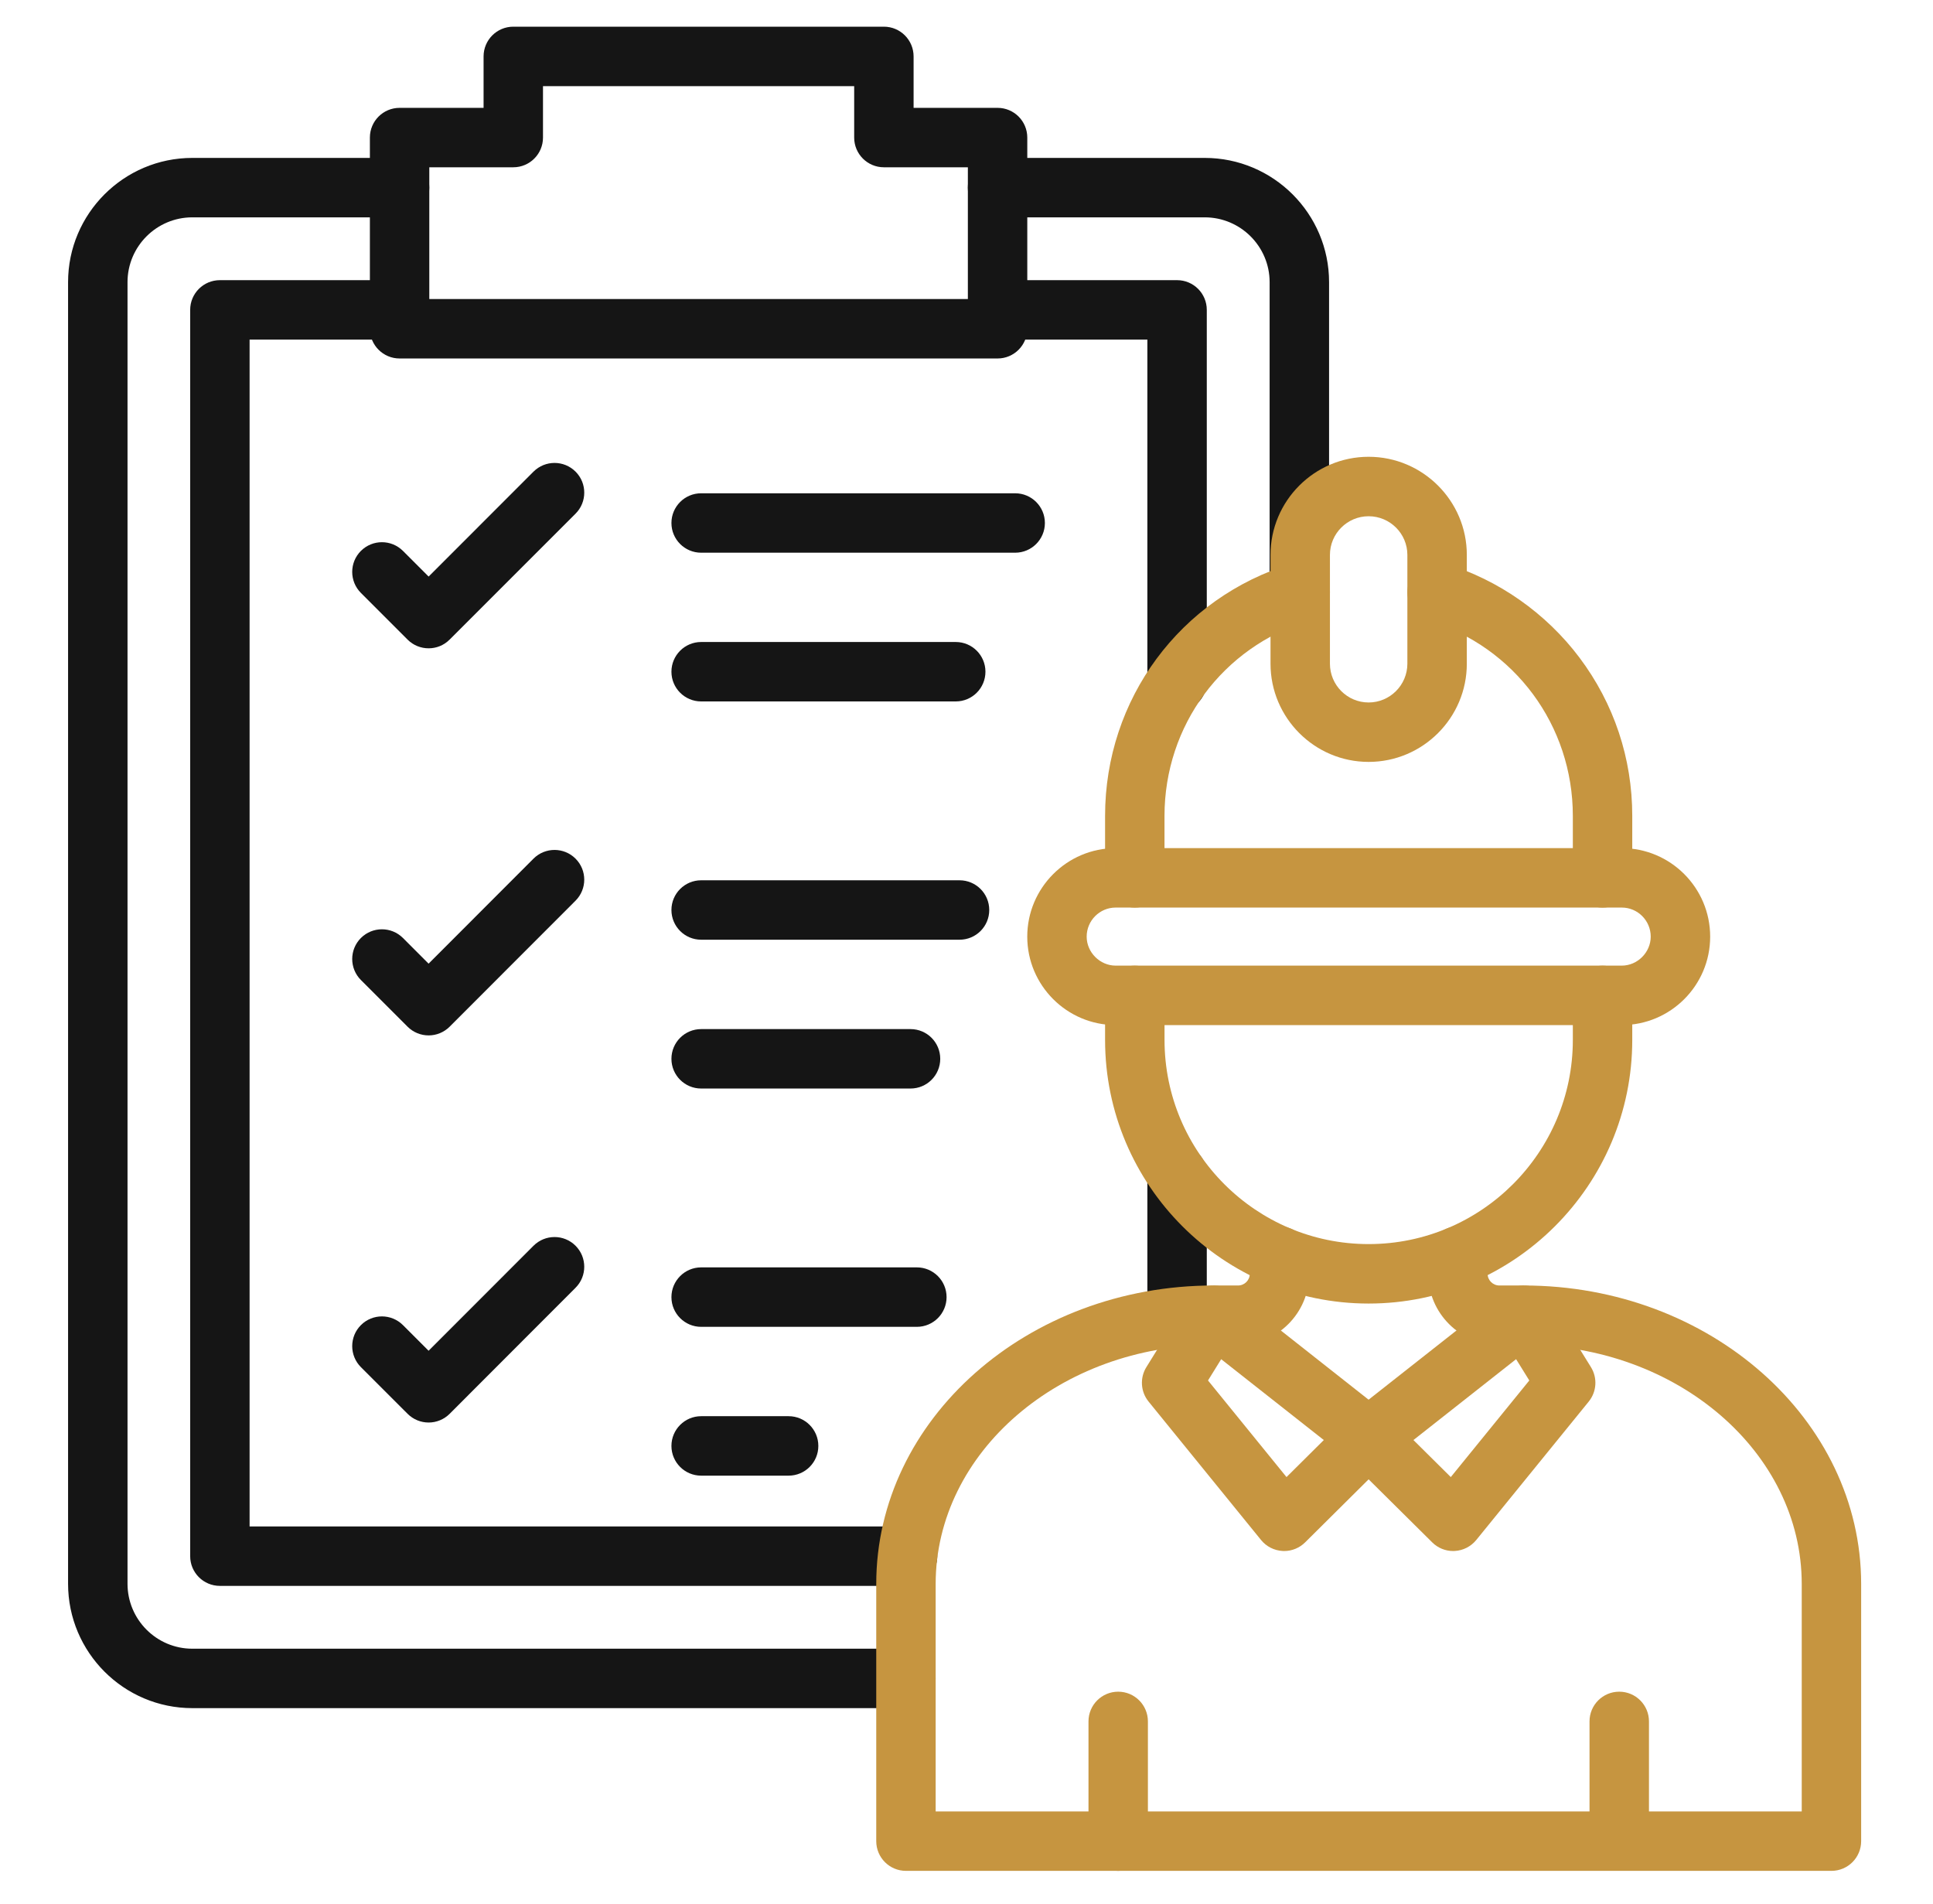
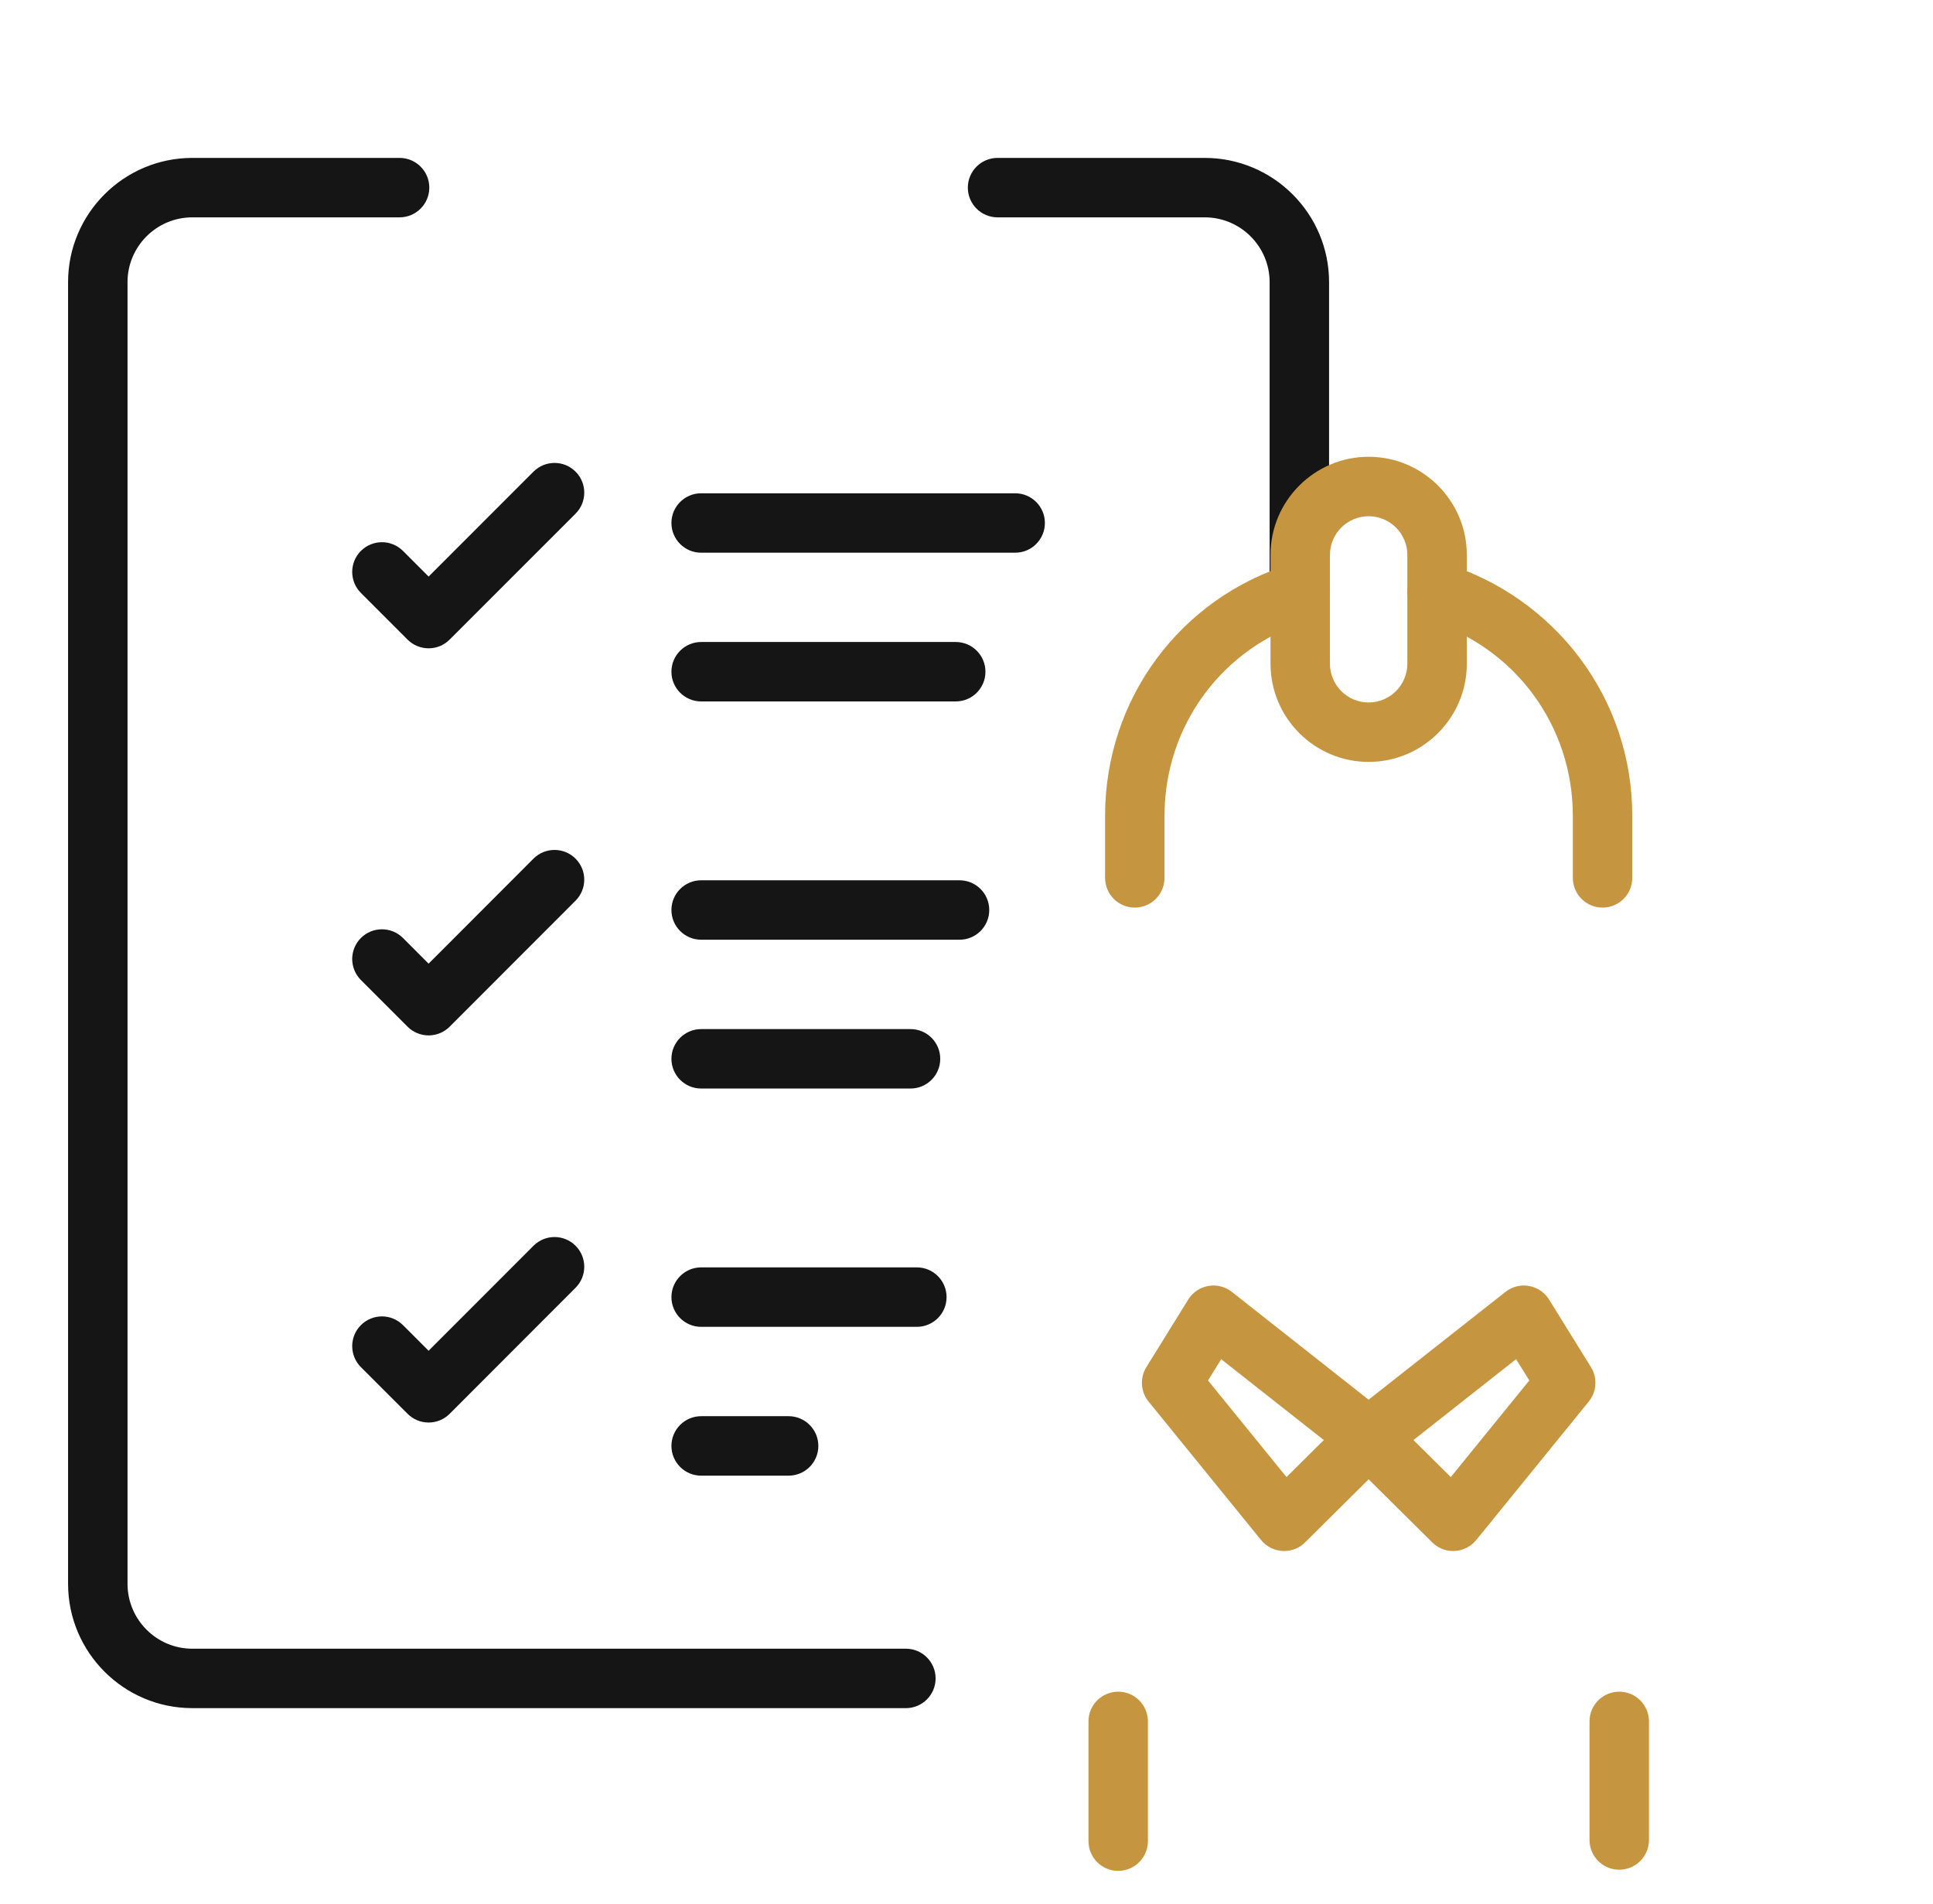
<svg xmlns="http://www.w3.org/2000/svg" width="65" height="64" viewBox="0 0 65 64" fill="none">
  <path d="M30.462 57.427H6.467C4.163 57.427 2.289 55.551 2.289 53.246V9.486C2.289 7.183 4.163 5.309 6.467 5.309H13.436C13.988 5.309 14.436 5.756 14.436 6.308C14.436 6.86 13.988 7.307 13.436 7.307H6.467C5.265 7.307 4.288 8.285 4.288 9.486V53.246C4.288 54.45 5.265 55.429 6.467 55.429H30.462C31.014 55.429 31.461 55.876 31.461 56.428C31.461 56.98 31.014 57.427 30.462 57.427V57.427ZM43.693 20.917C43.141 20.917 42.693 20.47 42.693 19.918V9.486C42.693 8.285 41.714 7.307 40.511 7.307H33.545C32.993 7.307 32.545 6.86 32.545 6.308C32.545 5.756 32.993 5.309 33.545 5.309H40.511C42.816 5.309 44.692 7.183 44.692 9.486V19.918C44.692 20.47 44.245 20.917 43.693 20.917V20.917Z" fill="#151515" />
-   <path d="M30.517 53.317H7.394C6.842 53.317 6.395 52.87 6.395 52.318V10.418C6.395 9.866 6.842 9.419 7.394 9.419H13.435C13.987 9.419 14.434 9.866 14.434 10.418C14.434 10.97 13.987 11.417 13.435 11.417H8.393V51.319H30.517C31.069 51.319 31.517 51.766 31.517 52.318C31.517 52.87 31.069 53.317 30.517 53.317ZM39.581 45.281C39.029 45.281 38.582 44.834 38.582 44.282V39.477C38.582 38.925 39.029 38.478 39.581 38.478C40.133 38.478 40.58 38.925 40.58 39.477V44.282C40.58 44.834 40.133 45.281 39.581 45.281ZM39.581 23.915C39.029 23.915 38.582 23.467 38.582 22.915V11.417H33.543C32.992 11.417 32.544 10.97 32.544 10.418C32.544 9.866 32.992 9.419 33.543 9.419H39.581C40.133 9.419 40.58 9.866 40.58 10.418V22.915C40.58 23.467 40.133 23.915 39.581 23.915Z" fill="#151515" />
-   <path d="M33.545 12.052H13.437C12.885 12.052 12.438 11.604 12.438 11.053V4.625C12.438 4.073 12.885 3.626 13.437 3.626H16.261V1.897C16.261 1.345 16.708 0.897 17.26 0.897H29.722C30.274 0.897 30.721 1.345 30.721 1.897V3.626H33.545C34.097 3.626 34.544 4.073 34.544 4.625V11.053C34.544 11.604 34.097 12.052 33.545 12.052ZM14.436 10.053H32.546V5.624H29.722C29.17 5.624 28.723 5.177 28.723 4.625V2.896H18.259V4.625C18.259 5.177 17.812 5.624 17.26 5.624H14.436V10.053Z" fill="#151515" />
  <path d="M14.413 34.81C14.148 34.81 13.894 34.705 13.706 34.518L12.136 32.948C11.746 32.558 11.746 31.925 12.136 31.535C12.527 31.145 13.159 31.145 13.55 31.535L14.412 32.398L17.94 28.867C18.33 28.477 18.963 28.477 19.353 28.867C19.744 29.257 19.744 29.889 19.354 30.28L15.12 34.517C14.932 34.705 14.678 34.81 14.413 34.81H14.413Z" fill="#151515" />
  <path d="M14.413 21.796C14.157 21.796 13.901 21.699 13.706 21.504L12.136 19.934C11.746 19.544 11.746 18.911 12.136 18.521C12.527 18.131 13.159 18.131 13.55 18.521L14.413 19.384L17.94 15.856C18.331 15.466 18.963 15.466 19.354 15.856C19.744 16.246 19.744 16.879 19.354 17.269L15.119 21.503C14.924 21.699 14.669 21.796 14.413 21.796L14.413 21.796Z" fill="#151515" />
  <path d="M14.413 47.825C14.148 47.825 13.894 47.72 13.706 47.532L12.136 45.963C11.746 45.572 11.746 44.94 12.136 44.55C12.527 44.159 13.159 44.16 13.55 44.55L14.412 45.412L17.94 41.882C18.33 41.492 18.963 41.491 19.353 41.881C19.744 42.271 19.744 42.904 19.354 43.294L15.12 47.532C14.932 47.72 14.678 47.825 14.413 47.825H14.413L14.413 47.825Z" fill="#151515" />
  <path d="M32.138 23.582H23.577C23.026 23.582 22.578 23.135 22.578 22.583C22.578 22.031 23.026 21.584 23.577 21.584H32.138C32.69 21.584 33.137 22.031 33.137 22.583C33.137 23.135 32.69 23.582 32.138 23.582ZM34.136 18.582H23.577C23.026 18.582 22.578 18.135 22.578 17.583C22.578 17.031 23.026 16.584 23.577 16.584H34.136C34.688 16.584 35.136 17.031 35.136 17.583C35.136 18.135 34.688 18.582 34.136 18.582Z" fill="#151515" />
  <path d="M30.618 36.596H23.577C23.026 36.596 22.578 36.149 22.578 35.597C22.578 35.045 23.026 34.598 23.577 34.598H30.618C31.17 34.598 31.617 35.045 31.617 35.597C31.617 36.149 31.17 36.596 30.618 36.596ZM32.266 31.593H23.577C23.026 31.593 22.578 31.146 22.578 30.594C22.578 30.042 23.026 29.595 23.577 29.595H32.266C32.818 29.595 33.265 30.042 33.265 30.594C33.265 31.146 32.818 31.593 32.266 31.593Z" fill="#151515" />
  <path d="M26.518 49.611H23.577C23.026 49.611 22.578 49.164 22.578 48.612C22.578 48.06 23.026 47.612 23.577 47.612H26.518C27.07 47.612 27.518 48.06 27.518 48.612C27.518 49.164 27.07 49.611 26.518 49.611ZM30.831 44.608H23.577C23.026 44.608 22.578 44.16 22.578 43.609C22.578 43.057 23.026 42.609 23.577 42.609H30.831C31.382 42.609 31.83 43.057 31.83 43.609C31.83 44.16 31.382 44.608 30.831 44.608Z" fill="#151515" />
-   <path d="M61.585 62.898H30.464C29.912 62.898 29.465 62.451 29.465 61.899V53.253C29.465 47.72 34.553 43.218 40.807 43.218H41.629C41.848 43.218 42.026 43.042 42.026 42.825V42.23C42.026 41.678 42.473 41.23 43.025 41.23C43.577 41.23 44.024 41.678 44.024 42.23V42.825C44.024 44.144 42.95 45.217 41.629 45.217H40.807C35.655 45.217 31.463 48.822 31.463 53.253V60.9H60.586V53.253C60.586 48.822 56.394 45.217 51.242 45.217H50.42C49.099 45.217 48.025 44.144 48.025 42.825V42.23C48.025 41.678 48.472 41.23 49.024 41.23C49.576 41.23 50.023 41.678 50.023 42.23V42.825C50.023 43.042 50.201 43.218 50.42 43.218H51.242C57.496 43.218 62.584 47.72 62.584 53.253V61.899C62.584 62.451 62.137 62.898 61.585 62.898Z" fill="#C69540" />
  <path d="M43.182 52.145C43.164 52.145 43.146 52.144 43.129 52.143C42.847 52.128 42.584 51.995 42.406 51.776L38.622 47.12C38.354 46.789 38.324 46.325 38.548 45.963L39.955 43.692C40.105 43.45 40.35 43.283 40.631 43.234C40.911 43.184 41.199 43.257 41.423 43.433L46.639 47.544C46.863 47.721 47.001 47.986 47.018 48.271C47.034 48.557 46.927 48.836 46.724 49.038L43.886 51.855C43.698 52.041 43.445 52.145 43.182 52.145ZM40.621 46.411L43.261 49.659L44.515 48.414L41.064 45.696L40.621 46.411H40.621Z" fill="#C69540" />
  <path d="M48.864 52.145C48.601 52.145 48.348 52.041 48.161 51.855L45.319 49.038C45.116 48.837 45.009 48.557 45.025 48.272C45.041 47.986 45.179 47.721 45.404 47.543L50.624 43.433C50.847 43.257 51.135 43.184 51.415 43.234C51.696 43.284 51.941 43.45 52.091 43.692L53.498 45.963C53.722 46.325 53.692 46.789 53.424 47.12L49.64 51.776C49.462 51.994 49.2 52.128 48.918 52.143C48.9 52.144 48.882 52.145 48.864 52.145ZM47.529 48.414L48.785 49.659L51.425 46.411L50.981 45.695L47.529 48.414Z" fill="#C69540" />
  <path d="M37.601 62.898C37.049 62.898 36.602 62.45 36.602 61.899V57.873C36.602 57.322 37.049 56.874 37.601 56.874C38.153 56.874 38.6 57.322 38.6 57.873V61.899C38.6 62.45 38.153 62.898 37.601 62.898ZM54.449 62.859C53.897 62.859 53.45 62.411 53.45 61.859V57.873C53.45 57.321 53.897 56.874 54.449 56.874C55.001 56.874 55.449 57.321 55.449 57.873V61.859C55.449 62.411 55.001 62.859 54.449 62.859Z" fill="#C69540" />
  <path d="M53.888 30.513C53.336 30.513 52.889 30.066 52.889 29.514V27.43C52.889 24.392 50.937 21.752 48.033 20.863C47.505 20.702 47.208 20.143 47.37 19.615C47.531 19.087 48.09 18.791 48.617 18.952C50.394 19.496 51.99 20.617 53.112 22.109C54.273 23.654 54.887 25.494 54.887 27.43V29.514C54.887 30.066 54.44 30.513 53.888 30.513H53.888ZM38.159 30.513C37.608 30.513 37.16 30.066 37.16 29.514V27.43C37.16 23.506 39.68 20.099 43.43 18.952C43.958 18.791 44.517 19.088 44.678 19.616C44.839 20.143 44.542 20.702 44.015 20.863C41.11 21.752 39.158 24.39 39.158 27.43V29.514C39.158 30.066 38.711 30.513 38.159 30.513H38.159Z" fill="#C69540" />
  <path d="M46.022 25.615C44.203 25.615 42.723 24.134 42.723 22.313V18.656C42.723 16.837 44.203 15.357 46.022 15.357C47.84 15.357 49.324 16.837 49.324 18.656V22.313C49.324 24.134 47.842 25.615 46.022 25.615ZM46.022 17.356C45.304 17.356 44.721 17.939 44.721 18.656V22.313C44.721 23.032 45.304 23.617 46.022 23.617C46.739 23.617 47.325 23.032 47.325 22.313V18.656C47.325 17.939 46.74 17.356 46.022 17.356Z" fill="#C69540" />
-   <path d="M46.022 43.825C41.136 43.825 37.16 39.849 37.16 34.963V33.464C37.16 32.912 37.608 32.465 38.159 32.465C38.711 32.465 39.159 32.912 39.159 33.464V34.963C39.159 38.747 42.237 41.826 46.022 41.826C49.806 41.826 52.889 38.747 52.889 34.963V33.464C52.889 32.912 53.336 32.465 53.888 32.465C54.44 32.465 54.887 32.912 54.887 33.464V34.963C54.887 39.849 50.91 43.825 46.022 43.825H46.022Z" fill="#C69540" />
-   <path d="M54.534 34.463H37.516C35.877 34.463 34.543 33.129 34.543 31.49C34.543 29.851 35.877 28.514 37.516 28.514H54.534C56.173 28.514 57.507 29.849 57.507 31.49C57.507 33.131 56.173 34.463 54.534 34.463ZM37.516 30.512C36.978 30.512 36.541 30.951 36.541 31.49C36.541 32.018 36.987 32.464 37.516 32.464H54.534C55.062 32.464 55.508 32.018 55.508 31.49C55.508 30.951 55.072 30.512 54.534 30.512H37.516Z" fill="#C69540" />
</svg>